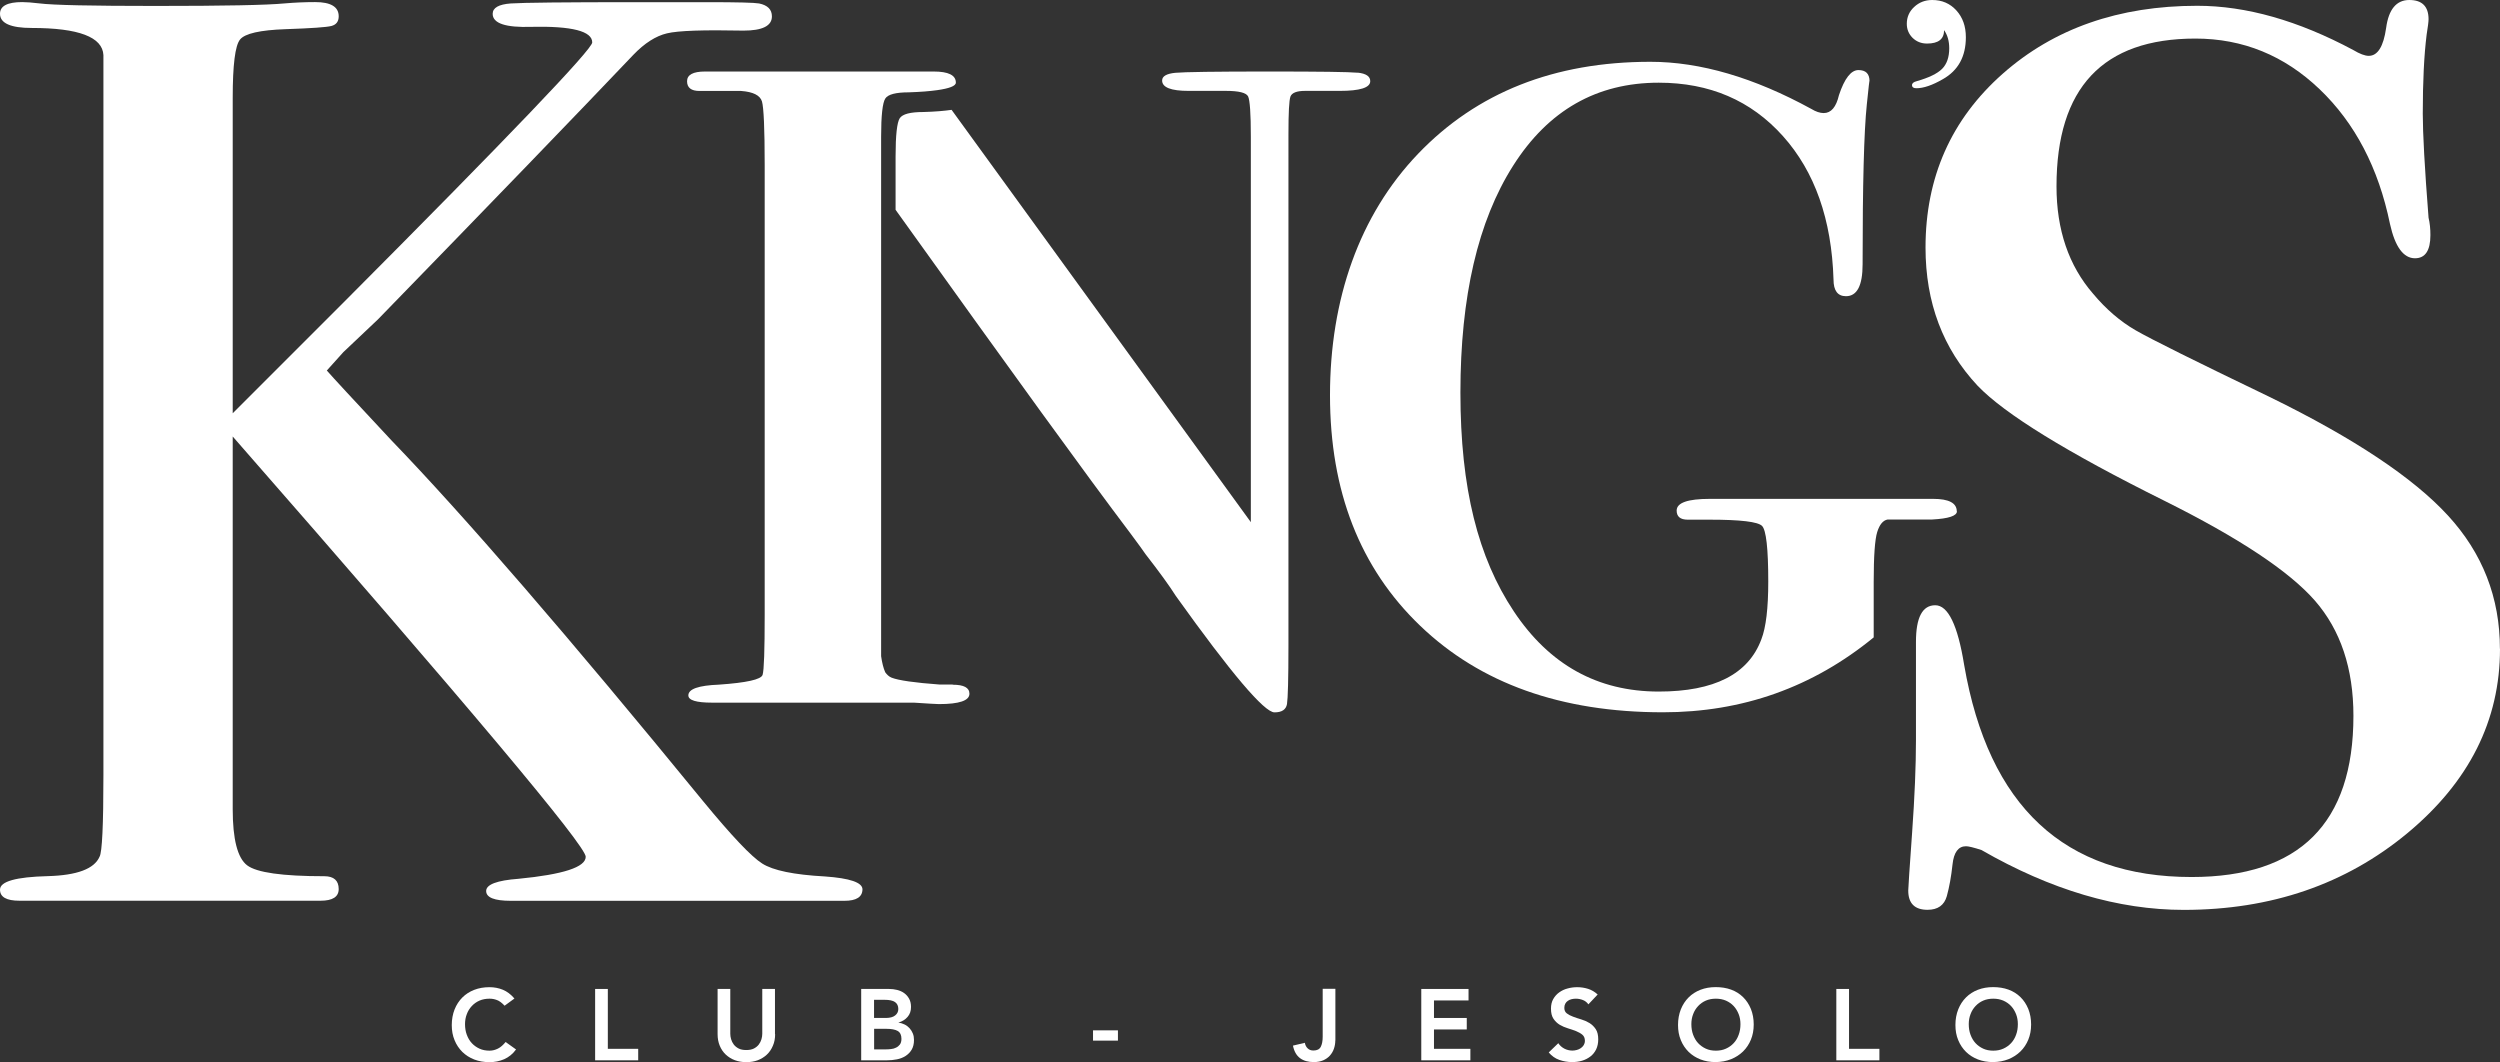
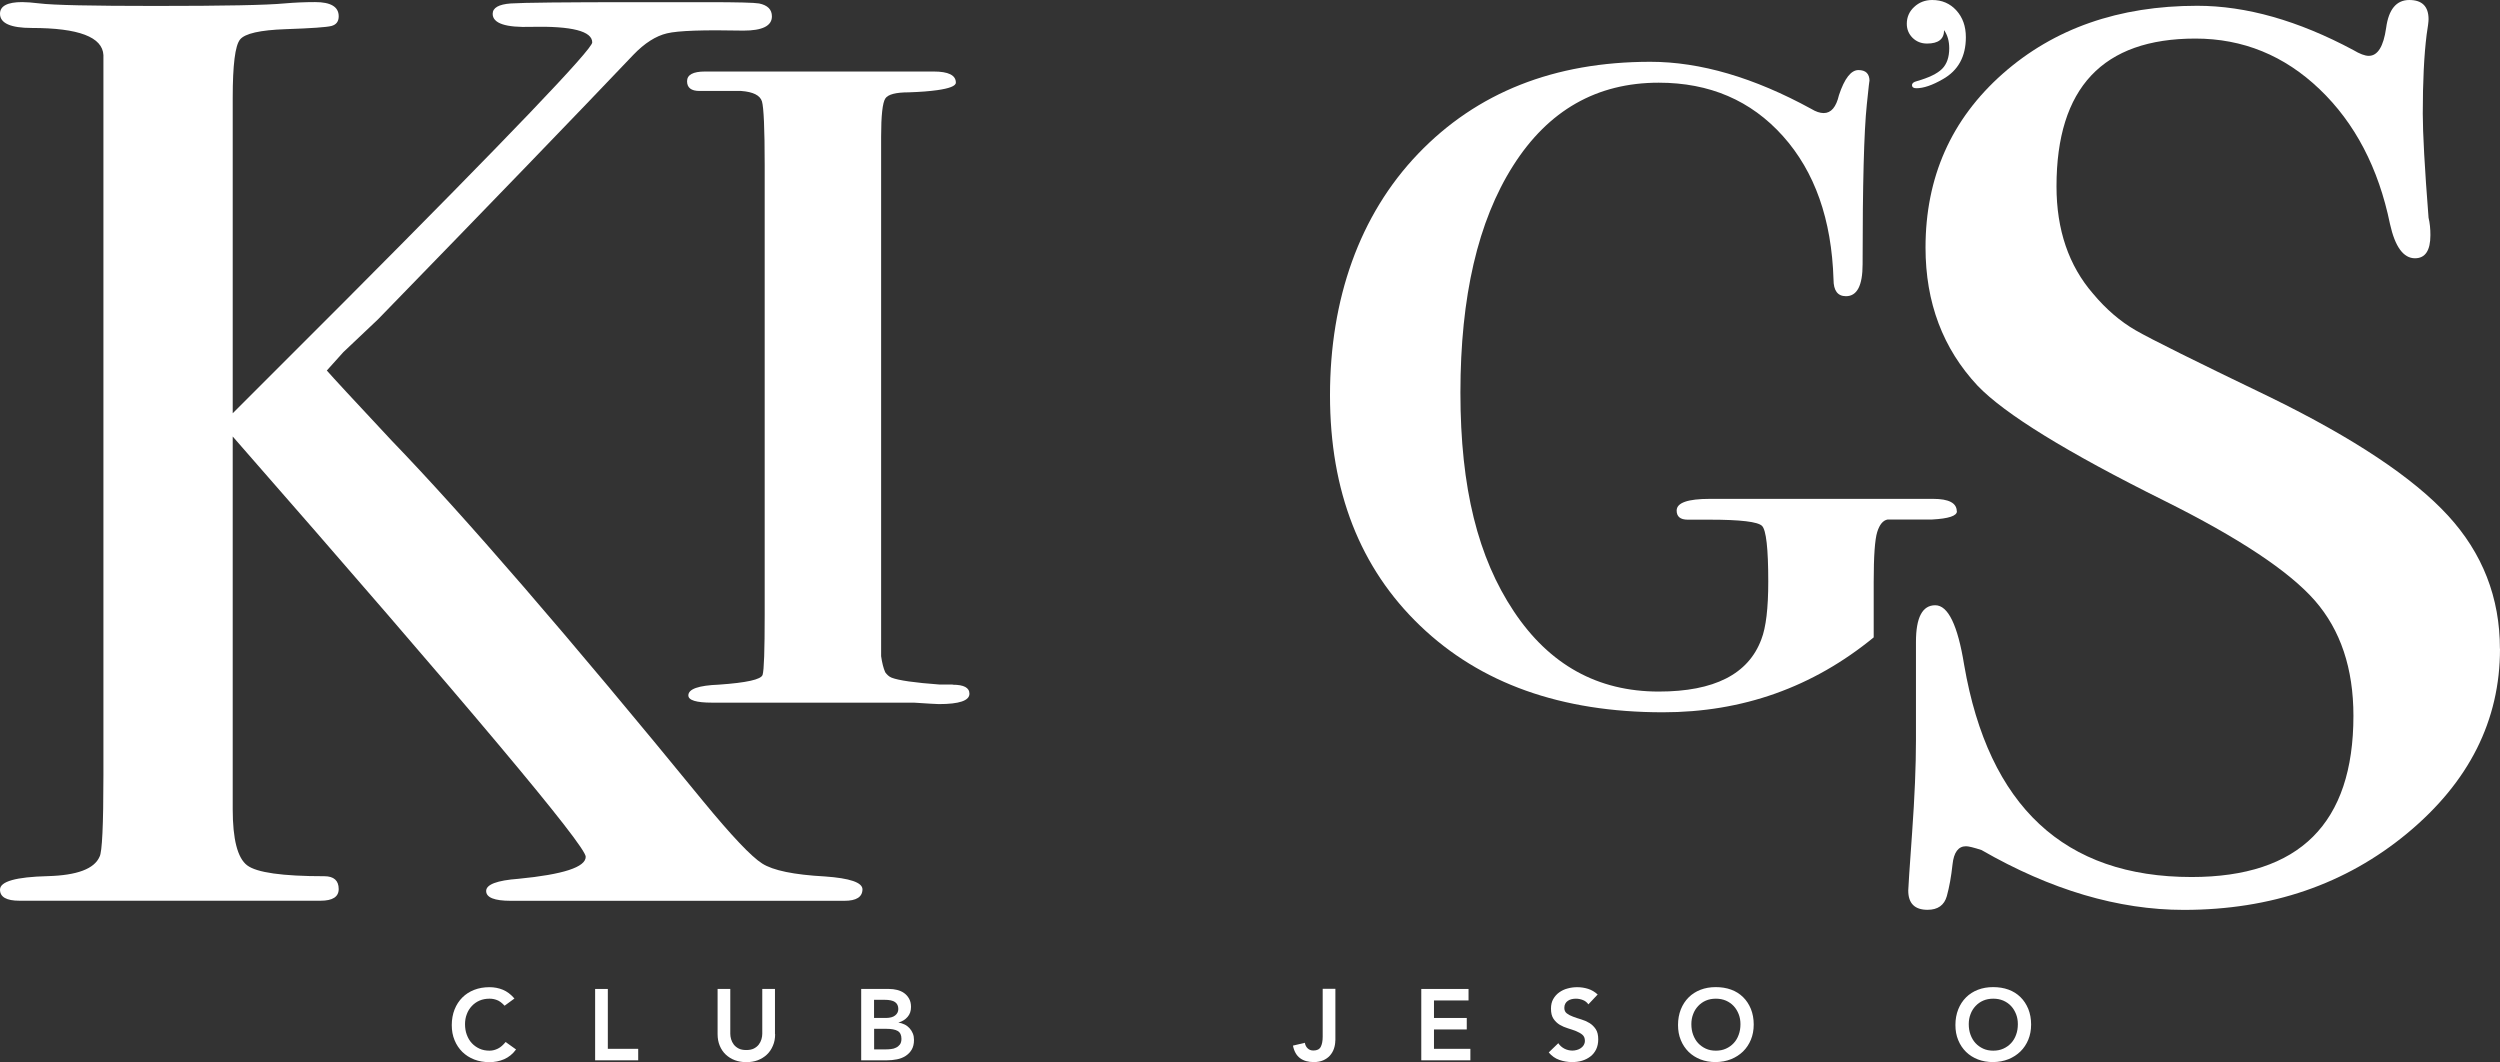
<svg xmlns="http://www.w3.org/2000/svg" id="Livello_2" data-name="Livello 2" viewBox="0 0 311.11 132.17">
  <rect x="0" y="0" width="311.11" height="132.17" fill="#333333" stroke="none" />
  <defs>
    <style>      .cls-1 {        fill: #fff;      }    </style>
  </defs>
  <g id="Livello_1-2" data-name="Livello 1">
    <path class="cls-1" d="M244.64,4.63c0,2.4-.95,4.14-2.86,5.22-1.31,.76-2.41,1.13-3.3,1.13-.36,0-.54-.13-.54-.39,0-.23,.2-.39,.59-.49,1.51-.43,2.56-.94,3.15-1.53s.89-1.45,.89-2.56c0-.89-.21-1.64-.64-2.26,0,1.12-.71,1.67-2.12,1.67-.72,0-1.32-.24-1.8-.71-.48-.48-.72-1.06-.72-1.75,0-.82,.3-1.52,.91-2.09C238.82,.29,239.57,0,240.45,0,241.67,0,242.67,.43,243.46,1.3c.79,.87,1.18,1.98,1.18,3.33Z" />
    <path class="cls-1" d="M107.33,110.65c0,.97-.75,1.45-2.25,1.45H63.56c-2.04,0-3.06-.41-3.06-1.22s1.34-1.32,4.03-1.52c5.57-.54,8.36-1.45,8.36-2.74,0-1.39-14.64-18.83-43.93-52.3v46.38c0,3.74,.6,6.07,1.79,6.98,1.19,.91,4.39,1.36,9.61,1.36,1.19,0,1.79,.54,1.79,1.6,0,.96-.75,1.45-2.26,1.45H2.42c-1.62,0-2.42-.46-2.42-1.38,0-1.02,1.98-1.58,5.95-1.68,3.65-.1,5.79-.91,6.44-2.42,.32-.54,.48-3.92,.48-10.14V6.86c-.11-2.25-3.08-3.38-8.92-3.38C1.32,3.48,0,2.89,0,1.71,0,.75,.92,.26,2.76,.26c.54,0,1.24,.06,2.11,.16,1.74,.22,6.57,.32,14.49,.32,8.46,0,13.84-.1,16.11-.32,1.19-.1,2.44-.16,3.75-.16,1.95,0,2.93,.59,2.93,1.77,0,.64-.3,1.04-.9,1.2-.61,.16-2.5,.29-5.69,.4-3.19,.11-5.09,.54-5.69,1.29-.61,.75-.91,3.16-.91,7.24V51.43l13.68-13.68C63.35,16.97,73.7,6.14,73.7,5.28c0-1.4-2.52-2.05-7.56-1.94-3.22,.11-4.83-.43-4.83-1.62,0-.75,.75-1.18,2.25-1.29,1.5-.1,6.71-.16,15.61-.16h8.85c3.75,0,5.89,.06,6.44,.16,1.07,.22,1.6,.75,1.6,1.61,0,1.18-1.18,1.77-3.54,1.77-4.95-.1-8.12,0-9.52,.34-1.39,.33-2.79,1.22-4.19,2.68-6.95,7.31-17.55,18.29-31.78,32.92l-4.3,4.07-2.06,2.29c.65,.75,3.33,3.65,8.05,8.7,9.01,9.34,21.95,24.31,38.8,44.92,3.54,4.3,5.98,6.88,7.33,7.73,1.34,.86,3.94,1.4,7.81,1.61,3.11,.22,4.67,.75,4.67,1.61Z" />
-     <path class="cls-1" d="M168.95,9.05c-1.03-.1-4.72-.15-11.05-.15-6.67,0-10.56,.06-11.64,.16-1.1,.11-1.64,.43-1.64,.96,0,.86,1.1,1.29,3.28,1.29h4.66c1.61,0,2.53,.23,2.76,.69,.22,.46,.34,2.14,.34,5.01v47.97L118.42,13.67c-.92,.13-2.03,.23-3.51,.27-1.62,0-2.59,.25-2.94,.77-.34,.52-.52,2.1-.52,4.75v6.65c14.95,20.87,23.49,32.67,29.22,40.26,1.03,1.39,1.66,2.25,1.89,2.6,1.71,2.2,2.97,3.93,3.77,5.2,6.91,9.66,11.01,14.48,12.27,14.48,.93,0,1.44-.35,1.56-1.04,.11-.69,.18-3.12,.18-7.28V16.69c0-2.65,.08-4.21,.25-4.68,.18-.46,.78-.7,1.81-.7h4.32c2.53,0,3.8-.4,3.8-1.21,0-.6-.52-.95-1.56-1.06Z" />
    <path class="cls-1" d="M118.56,85.19h-.69c-.33,0-.6,0-.9,0-3.16-.23-5.16-.52-6.02-.86-.35-.14-.58-.39-.79-.67-.22-.5-.39-1.16-.51-2V17.01c0-2.65,.18-4.23,.52-4.75,.34-.52,1.32-.77,2.94-.77,1.48-.05,2.59-.14,3.51-.27h0c1.49-.21,2.33-.51,2.33-.94,0-.92-.92-1.38-2.76-1.38h-27.41c-.81,0-1.15,0-1.04,0-1.5,0-2.24,.41-2.24,1.21s.51,1.21,1.55,1.21h5.18c1.5,.11,2.36,.55,2.59,1.3,.22,.76,.34,3.39,.34,7.92v55.97c0,4.4-.08,6.9-.26,7.47-.18,.58-1.99,.98-5.44,1.22-2.54,.1-3.8,.54-3.8,1.34,0,.6,.98,.9,2.94,.9h25.13c1.72,.11,2.79,.18,3.11,.18,2.54,0,3.8-.43,3.8-1.29,0-.75-.69-1.12-2.07-1.12Z" />
    <path class="cls-1" d="M243.53,63.62c0,.58-1.03,.92-3.1,1.03h-5.53c-.58,.11-1,.63-1.29,1.55s-.44,2.99-.44,6.22v6.9c-7.59,6.22-16.34,9.32-26.23,9.32-12.66,0-22.73-3.59-30.21-10.77-7.48-7.17-11.22-16.74-11.22-28.68s3.65-22.42,10.96-30.05c7.31-7.63,16.95-11.45,28.91-11.45,6.21,0,12.89,1.96,20.02,5.86,.57,.35,1.09,.52,1.55,.52,.92,0,1.55-.74,1.9-2.24,.69-2.07,1.5-3.11,2.42-3.11s1.38,.46,1.38,1.38c0-.23-.12,.75-.34,2.94-.35,3.34-.52,9.95-.52,19.85,0,2.65-.69,3.97-2.07,3.97-1.03,0-1.55-.69-1.55-2.07-.23-7.48-2.33-13.43-6.3-17.86-3.97-4.43-9.12-6.64-15.45-6.64-7.71,0-13.75,3.44-18.12,10.33-4.38,6.89-6.56,16.3-6.56,28.24s2.21,20.55,6.64,27.21c4.43,6.66,10.44,9.99,18.04,9.99,6.9,0,11.16-2.16,12.77-6.5,.58-1.48,.86-3.88,.86-7.19,0-4.11-.26-6.42-.78-6.93s-2.68-.77-6.47-.77h-2.77c-.92,0-1.38-.38-1.38-1.13,0-.98,1.38-1.46,4.14-1.46h27.78c1.96,0,2.94,.52,2.94,1.56Z" />
    <path class="cls-1" d="M311.11,80.74c0,8.92-3.84,16.56-11.52,22.94-7.67,6.36-16.95,9.55-27.83,9.55-8.15,0-16.54-2.48-25.18-7.45-.96-.31-1.6-.47-1.92-.47-.96,0-1.52,.76-1.68,2.26-.16,1.5-.4,2.82-.71,3.95-.32,1.13-1.12,1.7-2.4,1.7-1.6,0-2.4-.8-2.4-2.4,0-.31,.16-2.71,.48-7.19s.48-8.32,.48-11.52v-12.23c0-3.04,.8-4.56,2.4-4.56s2.8,2.48,3.6,7.44c3.04,17.59,12.47,26.38,28.3,26.38,13.43,0,20.14-6.69,20.14-20.06,0-5.9-1.6-10.67-4.79-14.33-3.2-3.66-9.44-7.8-18.71-12.42-12.16-6.04-19.91-10.82-23.27-14.33-4.32-4.62-6.48-10.35-6.48-17.19,0-8.75,3.2-15.96,9.59-21.62,6.39-5.65,14.47-8.47,24.22-8.47,6.08,0,12.55,1.83,19.43,5.51,.8,.48,1.44,.72,1.92,.72,1.11,0,1.83-1.16,2.16-3.47,.31-2.32,1.28-3.48,2.88-3.48s2.4,.8,2.4,2.4c0,.32-.09,.96-.24,1.92-.32,2.56-.48,5.84-.48,9.83,0,2.4,.23,6.71,.72,12.95,.16,.64,.23,1.37,.23,2.16,0,1.92-.64,2.88-1.92,2.88-1.43,0-2.48-1.42-3.11-4.27-1.43-6.97-4.36-12.56-8.75-16.76-4.4-4.21-9.56-6.31-15.47-6.31-11.52,0-17.28,6.13-17.28,18.39,0,5.41,1.52,9.87,4.56,13.37,1.6,1.91,3.36,3.43,5.28,4.54,1.92,1.11,7.52,3.89,16.79,8.35,10.39,5.09,17.75,9.99,22.07,14.69,4.32,4.69,6.48,10.23,6.48,16.59Z" />
    <g>
      <path class="cls-1" d="M62.79,125.15c-.33-.35-.64-.59-.95-.7-.31-.12-.61-.17-.92-.17-.46,0-.88,.08-1.25,.24-.37,.16-.69,.39-.96,.68-.27,.29-.48,.62-.62,1.01-.15,.38-.22,.8-.22,1.24,0,.48,.07,.92,.22,1.32,.15,.4,.35,.75,.62,1.04,.27,.29,.59,.52,.96,.69,.37,.17,.79,.25,1.25,.25,.36,0,.71-.09,1.05-.26,.34-.17,.65-.45,.95-.82l1.3,.93c-.4,.55-.89,.95-1.47,1.21-.58,.25-1.19,.37-1.84,.37-.69,0-1.32-.11-1.89-.33-.57-.22-1.07-.54-1.48-.94-.41-.41-.74-.89-.97-1.46-.24-.57-.35-1.2-.35-1.89s.12-1.36,.35-1.94c.23-.58,.56-1.08,.97-1.49,.41-.41,.91-.73,1.48-.95,.57-.22,1.2-.33,1.89-.33,.6,0,1.16,.11,1.67,.32,.51,.21,.99,.57,1.44,1.09l-1.23,.9Z" />
      <path class="cls-1" d="M74.06,123.07h1.58v7.45h3.78v1.43h-5.36v-8.88Z" />
      <path class="cls-1" d="M96.46,128.69c0,.54-.09,1.02-.28,1.45-.18,.43-.43,.8-.75,1.1-.32,.3-.69,.53-1.13,.7-.43,.16-.91,.24-1.42,.24s-.98-.08-1.42-.24c-.44-.16-.81-.4-1.14-.7-.32-.3-.57-.67-.75-1.1-.18-.43-.27-.91-.27-1.45v-5.62h1.58v5.57c0,.22,.03,.44,.1,.68,.07,.24,.18,.46,.33,.66,.15,.2,.36,.37,.61,.5,.25,.13,.57,.19,.95,.19s.69-.06,.95-.19c.25-.13,.46-.3,.61-.5,.15-.2,.26-.42,.33-.66,.07-.24,.1-.47,.1-.68v-5.57h1.58v5.62Z" />
      <path class="cls-1" d="M107.19,123.07h3.46c.33,0,.67,.04,.99,.12s.62,.21,.87,.39c.25,.18,.46,.41,.62,.7,.16,.28,.24,.63,.24,1.03,0,.5-.14,.91-.43,1.24-.28,.33-.66,.56-1.12,.7v.02c.28,.03,.53,.11,.77,.23,.24,.12,.44,.28,.61,.47,.17,.19,.3,.4,.4,.65,.1,.25,.14,.51,.14,.8,0,.49-.1,.89-.29,1.21-.19,.32-.45,.58-.76,.78-.31,.2-.67,.34-1.08,.42s-.82,.12-1.24,.12h-3.2v-8.88Zm1.58,3.61h1.44c.53,0,.92-.1,1.18-.31,.26-.2,.4-.47,.4-.81,0-.38-.14-.67-.41-.86-.27-.19-.71-.28-1.31-.28h-1.3v2.26Zm0,3.91h1.46c.2,0,.42-.01,.65-.04,.23-.02,.44-.08,.63-.18,.19-.09,.35-.22,.48-.39,.12-.17,.19-.4,.19-.7,0-.47-.15-.79-.46-.98-.31-.18-.78-.27-1.42-.27h-1.52v2.56Z" />
-       <path class="cls-1" d="M139.12,129.5h-3.1v-1.28h3.1v1.28Z" />
      <path class="cls-1" d="M166.17,129.49c0,.35-.06,.69-.17,1.01-.11,.33-.28,.61-.5,.86-.22,.25-.5,.44-.83,.59-.33,.14-.72,.22-1.17,.22-.7,0-1.28-.16-1.72-.49s-.74-.85-.88-1.56l1.48-.35c.05,.29,.17,.53,.36,.7,.19,.18,.42,.26,.7,.26,.45,0,.76-.15,.92-.46,.16-.31,.24-.73,.24-1.26v-5.96h1.58v6.42Z" />
      <path class="cls-1" d="M176.87,123.07h5.88v1.43h-4.3v2.18h4.08v1.43h-4.08v2.41h4.53v1.43h-6.11v-8.88Z" />
      <path class="cls-1" d="M197.66,124.98c-.17-.24-.39-.42-.67-.53-.28-.11-.57-.17-.88-.17-.18,0-.36,.02-.53,.06-.17,.04-.33,.11-.46,.2-.14,.09-.25,.21-.33,.36-.08,.15-.12,.32-.12,.52,0,.3,.1,.53,.31,.69,.21,.16,.47,.3,.78,.41,.31,.12,.65,.23,1.02,.34,.37,.11,.71,.26,1.02,.45,.31,.19,.57,.45,.78,.76,.21,.32,.31,.74,.31,1.27,0,.48-.09,.89-.26,1.25-.18,.36-.41,.65-.71,.88-.3,.23-.64,.41-1.04,.53-.39,.12-.81,.17-1.24,.17-.55,0-1.08-.09-1.59-.27-.51-.18-.95-.49-1.32-.93l1.19-1.15c.19,.29,.45,.52,.76,.68,.31,.16,.65,.24,1,.24,.18,0,.37-.03,.55-.08s.35-.12,.5-.23,.27-.23,.36-.38,.14-.33,.14-.53c0-.33-.11-.58-.31-.75-.21-.18-.47-.32-.78-.45-.31-.12-.65-.24-1.02-.35-.37-.11-.71-.26-1.02-.44-.31-.19-.57-.44-.78-.75s-.31-.73-.31-1.26c0-.46,.09-.86,.28-1.19,.19-.33,.43-.61,.74-.83,.31-.22,.65-.39,1.05-.49,.39-.11,.79-.16,1.2-.16,.47,0,.92,.07,1.36,.21,.44,.14,.83,.38,1.18,.7l-1.15,1.22Z" />
      <path class="cls-1" d="M208.82,127.55c0-.71,.12-1.36,.35-1.94,.23-.58,.56-1.08,.97-1.49,.41-.41,.91-.73,1.48-.95,.57-.22,1.2-.33,1.89-.33,.69,0,1.33,.1,1.91,.31s1.07,.52,1.49,.93c.42,.41,.74,.9,.98,1.48,.23,.58,.35,1.22,.35,1.93s-.12,1.33-.35,1.89-.56,1.06-.98,1.47c-.42,.41-.92,.73-1.49,.96-.58,.23-1.21,.35-1.91,.36-.69,0-1.32-.11-1.89-.33-.57-.22-1.07-.54-1.48-.94-.41-.41-.74-.89-.97-1.46-.24-.57-.35-1.2-.35-1.89Zm1.66-.1c0,.48,.07,.92,.22,1.32,.15,.4,.35,.75,.62,1.04,.27,.29,.59,.52,.96,.69,.37,.17,.79,.25,1.25,.25s.88-.08,1.25-.25c.38-.17,.7-.4,.97-.69,.27-.29,.48-.64,.62-1.04,.15-.4,.22-.84,.22-1.32,0-.44-.07-.86-.22-1.24-.15-.38-.35-.72-.62-1.01-.27-.29-.59-.51-.97-.68-.38-.16-.79-.24-1.25-.24s-.88,.08-1.25,.24c-.37,.16-.69,.39-.96,.68-.27,.29-.48,.62-.62,1.01-.15,.38-.22,.8-.22,1.24Z" />
-       <path class="cls-1" d="M228.52,123.07h1.58v7.45h3.78v1.43h-5.36v-8.88Z" />
      <path class="cls-1" d="M243.34,127.55c0-.71,.12-1.36,.35-1.94,.23-.58,.56-1.08,.97-1.49,.41-.41,.91-.73,1.48-.95,.57-.22,1.2-.33,1.89-.33,.69,0,1.33,.1,1.91,.31s1.07,.52,1.49,.93c.42,.41,.74,.9,.98,1.48,.23,.58,.35,1.22,.35,1.93s-.12,1.33-.35,1.89-.56,1.06-.98,1.47c-.42,.41-.92,.73-1.49,.96-.58,.23-1.21,.35-1.91,.36-.69,0-1.32-.11-1.89-.33-.57-.22-1.07-.54-1.48-.94-.41-.41-.74-.89-.97-1.46-.24-.57-.35-1.2-.35-1.89Zm1.66-.1c0,.48,.07,.92,.22,1.32,.15,.4,.35,.75,.62,1.04,.27,.29,.59,.52,.96,.69,.37,.17,.79,.25,1.25,.25s.88-.08,1.25-.25c.38-.17,.7-.4,.97-.69,.27-.29,.48-.64,.62-1.04,.15-.4,.22-.84,.22-1.32,0-.44-.07-.86-.22-1.24-.15-.38-.35-.72-.62-1.01-.27-.29-.59-.51-.97-.68-.38-.16-.79-.24-1.25-.24s-.88,.08-1.25,.24c-.37,.16-.69,.39-.96,.68-.27,.29-.48,.62-.62,1.01-.15,.38-.22,.8-.22,1.24Z" />
    </g>
  </g>
</svg>